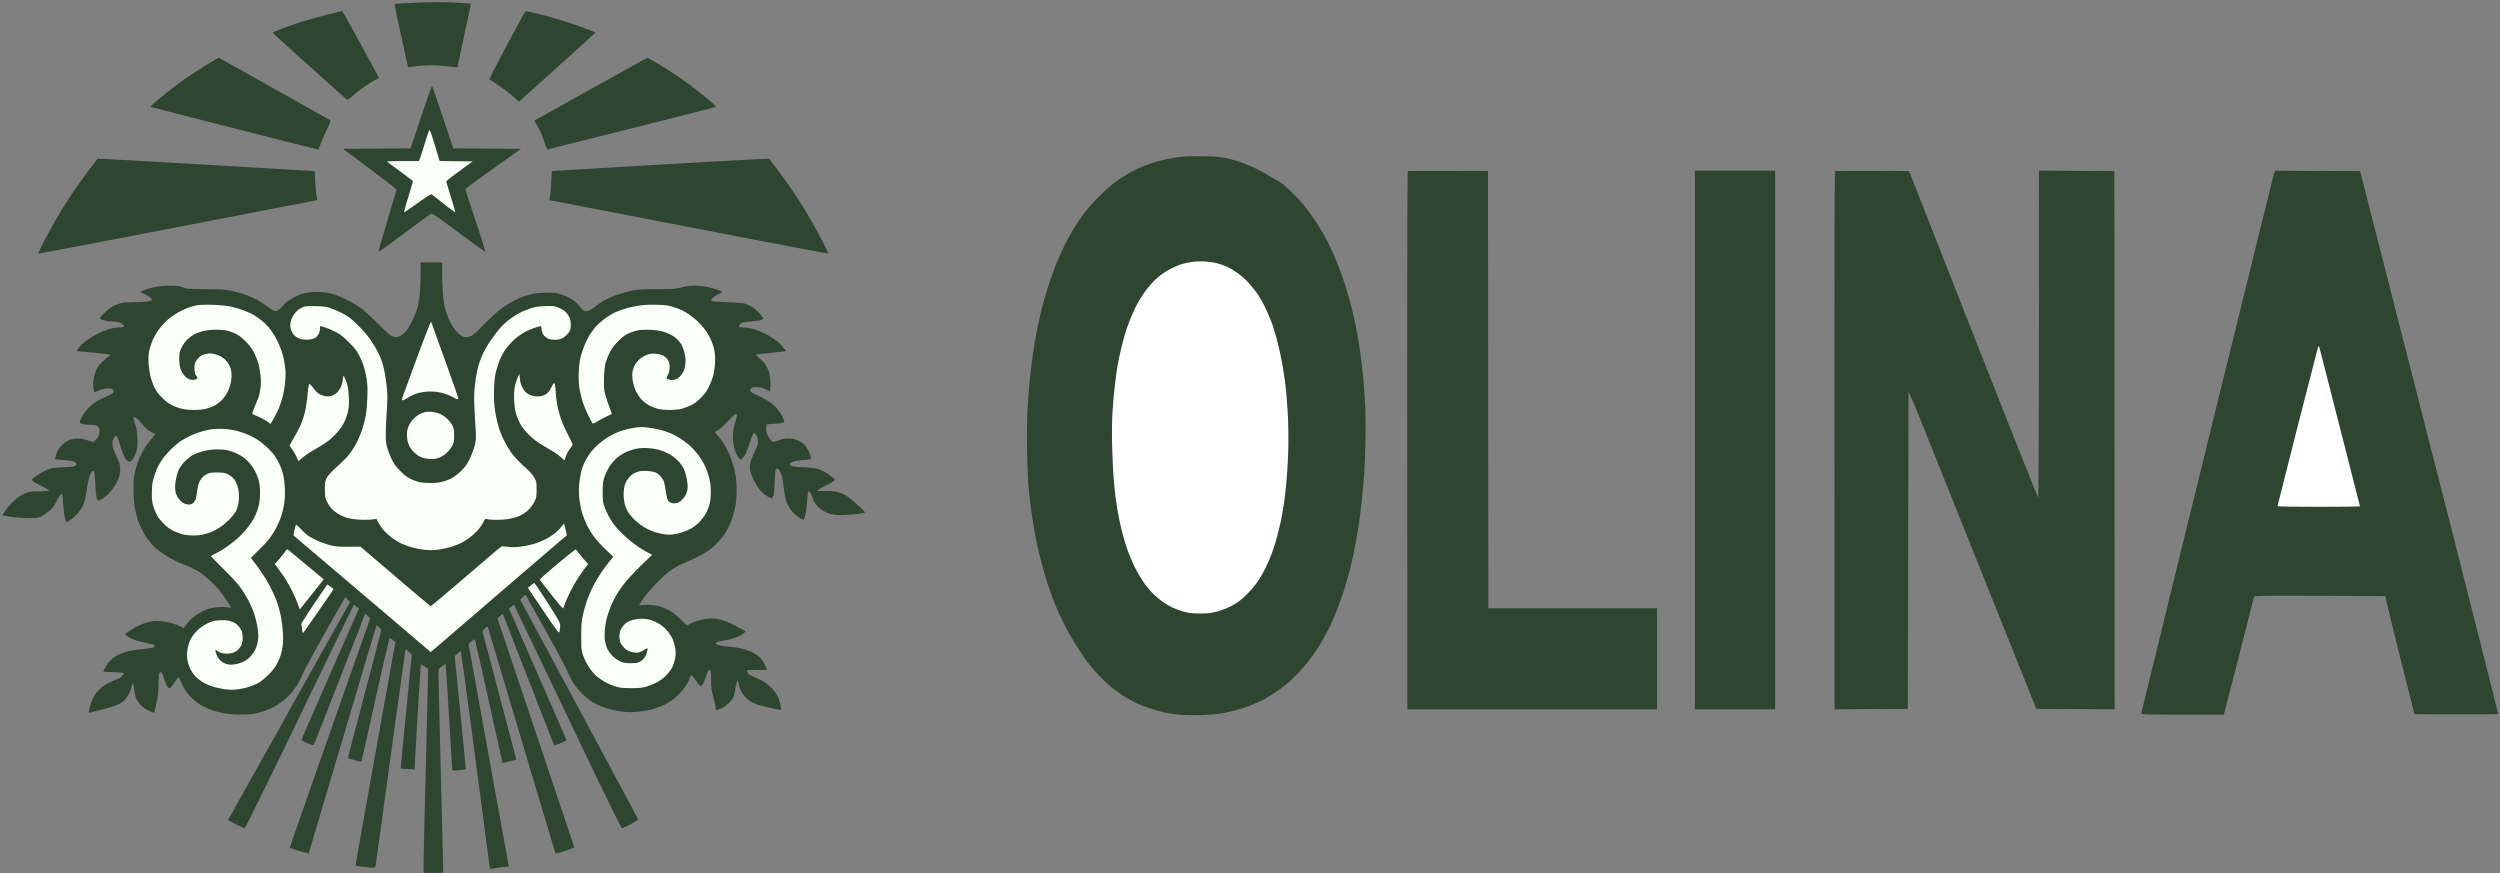
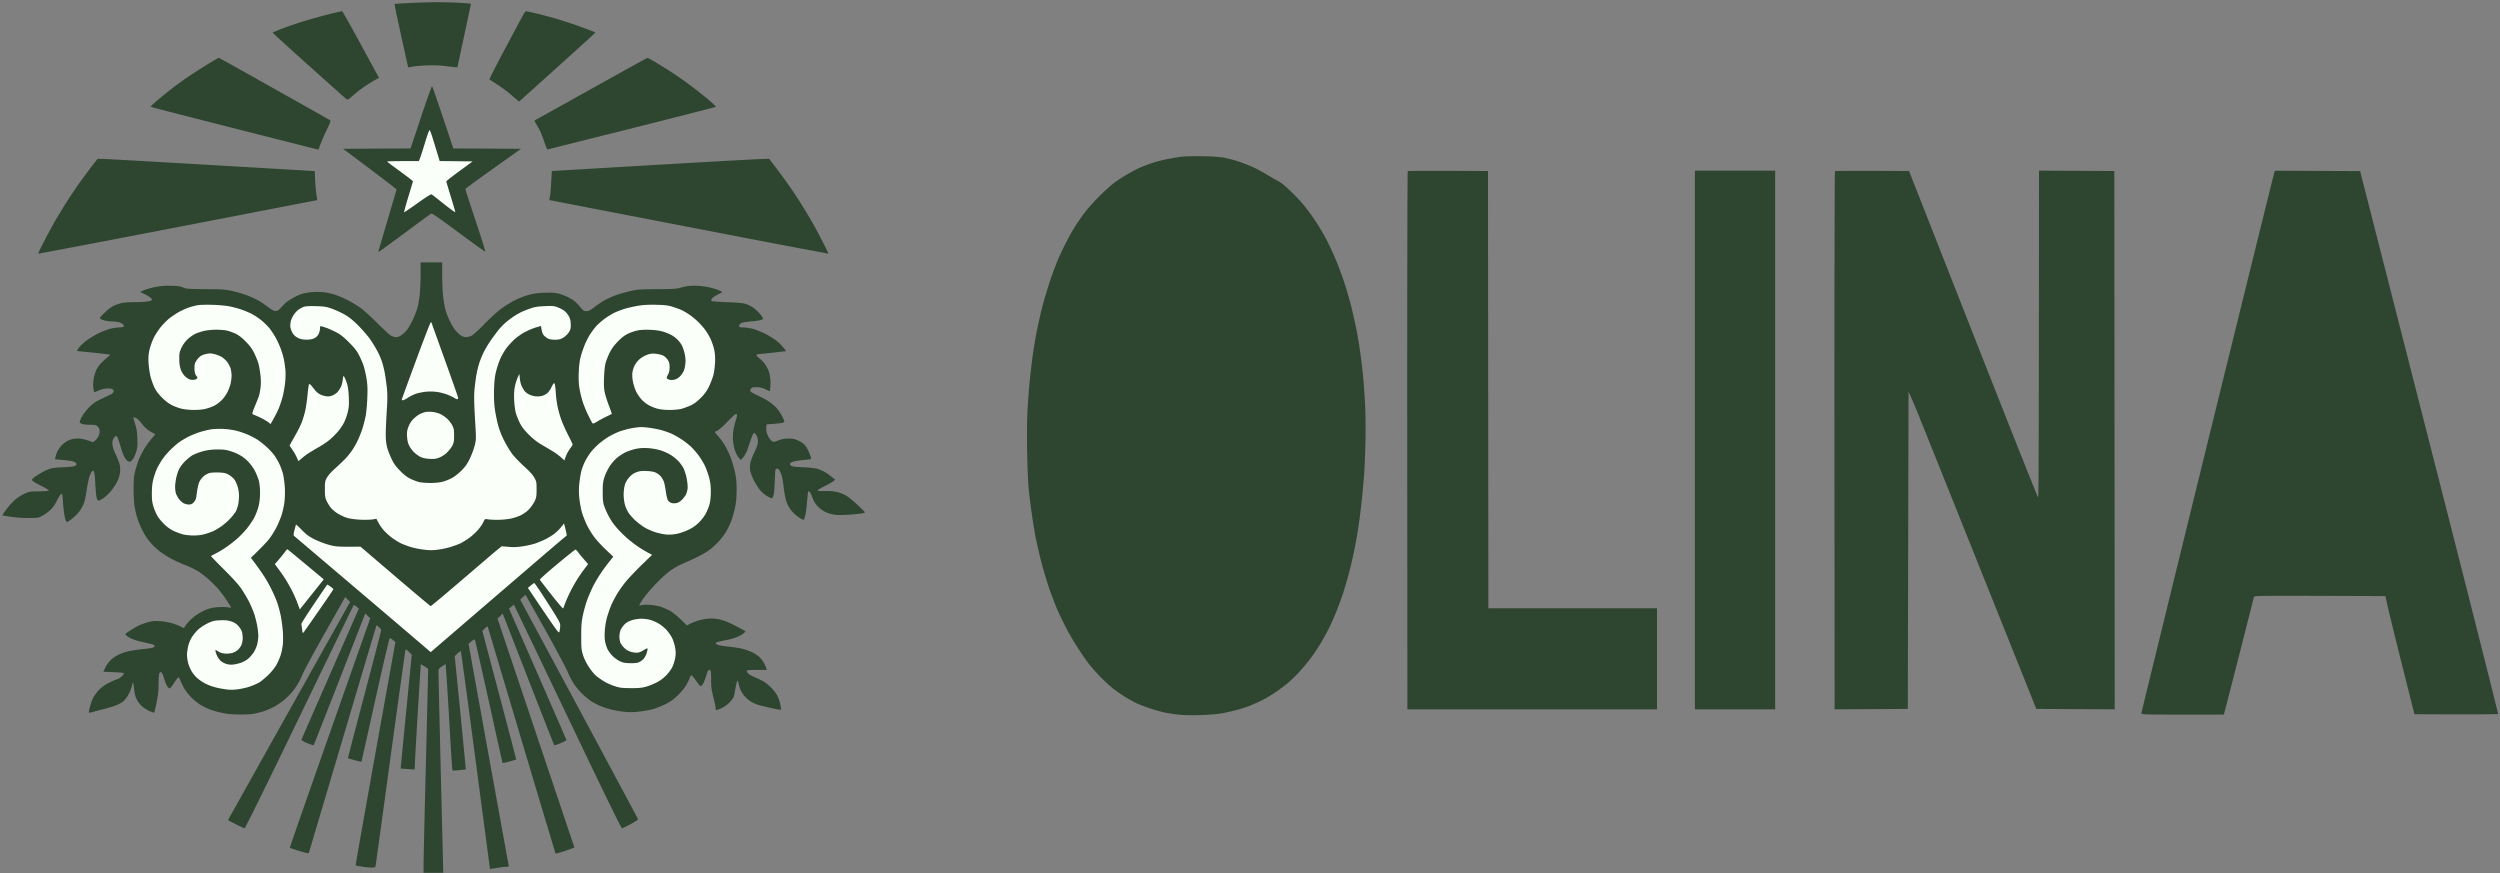
<svg xmlns="http://www.w3.org/2000/svg" width="710" height="248" fill="none">
  <rect width="100%" height="100%" fill="#808080" stroke="none" />
  <path fill="#2E4530" d="M626.93 125.817c10.339-42.012 18.885-76.596 18.991-76.87l.211-.465 24.139.106 19.666 77.018c10.825 42.35 19.603 77.082 19.519 77.166-.064.085-5.445.148-23.76.063l-3.629-14.454c-2.005-7.955-3.862-15.509-4.622-19.096l-18.611-.063c-17.577-.042-18.611-.021-18.716.316-.042.211-1.857 7.301-4.009 15.784-2.153 8.482-4.073 15.91-4.537 17.619h-11.711c-11.015 0-11.711-.021-11.711-.38 0-.19 8.462-34.732 18.78-76.744zM119.242 83.172c.106-1.266.211-3.735.211-5.486v-3.165h6.12v3.27c0 1.815.105 4.368.211 5.698.126 1.35.401 3.186.633 4.114.232.929.759 2.406 1.181 3.271.401.886 1.098 2.068 1.52 2.638.422.57 1.16 1.308 1.624 1.646.57.4 1.098.59 1.625.59.443 0 1.161-.19 1.583-.422.443-.21 2.089-1.709 3.65-3.333 1.562-1.604 3.693-3.567 4.748-4.326 1.034-.78 2.806-1.857 3.903-2.406 1.098-.548 2.807-1.224 3.799-1.498 1.266-.359 2.574-.549 4.431-.612 2.004-.084 2.975-.042 4.051.211.781.19 1.984.633 2.638.97.675.339 1.519.824 1.878 1.098.358.274 1.118 1.034 1.688 1.71.928 1.097 1.118 1.223 1.815 1.223.633 0 1.118-.253 2.321-1.181.844-.655 2.194-1.562 3.017-2.005.802-.443 2.321-1.097 3.376-1.456a42.635 42.635 0 0 1 4.009-1.118c1.815-.401 2.828-.465 7.386-.486 4.768-.02 5.423-.063 6.963-.506 1.203-.338 2.237-.464 3.693-.464 1.245 0 2.764.168 4.009.443 1.097.253 2.405.633 2.891.865.506.232.907.464.907.506 0 .064-.401.296-.907.507-.486.21-1.203.633-1.583.95-.38.295-.675.653-.675.759 0 .126.169.274.359.359.211.063 2.173.21 4.389.295 2.637.084 4.367.253 5.064.485.569.17 1.519.633 2.11 1.034.57.401 1.456 1.203 1.941 1.815.507.59.907 1.182.907 1.287 0 .127-.316.317-.696.443-.38.127-1.625.296-2.785.401-1.161.084-2.321.274-2.596.401-.253.127-.569.401-.675.612-.105.211-.126.443-.042.528.084.084.612.168 1.203.168.569 0 1.667.148 2.426.317.76.169 2.321.78 3.482 1.33 1.161.569 2.743 1.54 3.524 2.173.781.611 1.709 1.54 2.701 2.912l-1.224.126a95.72 95.72 0 0 0-2.68.317c-.823.084-2.173.232-3.017.295-1.013.07-1.52.197-1.52.38 0 .148.359.548.823.886.465.359 1.14 1.013 1.477 1.477.338.464.823 1.33 1.077 1.899.295.675.506 1.688.569 2.743a13.65 13.65 0 0 1-.147 3.271l-1.224-.57c-.929-.443-1.52-.591-2.532-.591-1.119 0-1.393.085-1.625.422-.169.233-.232.57-.148.739.085.169.992.696 2.047 1.161 1.034.485 2.426 1.223 3.06 1.624.633.401 1.603 1.203 2.173 1.773.549.569 1.329 1.688 1.73 2.469.401.78.697 1.519.633 1.624-.063.127-.422.275-.802.359-.379.063-1.477.19-4.262.38l-.063 1.055c-.043.802.084 1.35.485 2.173.274.612.781 1.266 1.076 1.477.528.359.591.359 1.941-.168 1.013-.38 1.815-.507 2.891-.507 1.224 0 1.709.106 2.849.654.928.443 1.561.929 1.941 1.477.317.443.76 1.245.971 1.752.232.527.464 1.202.527 1.477.127.527.127.527-1.814.696-1.076.106-2.321.274-2.786.38-.464.105-.991.338-1.16.506-.275.296-.275.359.063.697.296.295.929.401 3.482.506 1.814.085 3.524.274 4.157.485.569.169 1.519.591 2.11.929.569.337 1.456.97 2.848 2.131l-.612.485c-.337.254-1.477.908-2.532 1.414-1.055.528-1.899 1.055-1.857 1.161.043.126.866.19 2.068.147 1.309-.042 2.49.064 3.461.275.802.19 2.004.675 2.637 1.055.633.401 2.089 1.582 3.208 2.637 1.139 1.055 2.068 1.984 2.068 2.068.021.085-.296.211-.676.296-.379.084-2.046.253-3.713.379-2.047.148-3.44.148-4.368 0-.76-.105-1.857-.443-2.427-.738-.591-.274-1.456-.865-1.92-1.308-.485-.443-1.097-1.224-1.35-1.752-.254-.506-.57-1.266-.697-1.688-.126-.401-.38-.844-.569-.992-.254-.211-.338-.211-.423 0-.042.148-.189 1.499-.316 2.997-.106 1.519-.359 3.249-.528 3.861-.168.612-.358 1.098-.422 1.098-.063 0-.379-.127-.696-.296-.316-.148-.949-.591-1.414-.971-.464-.358-1.181-1.097-1.603-1.645-.401-.549-.95-1.604-1.203-2.364-.253-.738-.612-2.637-.781-4.22-.253-2.068-.485-3.144-.865-3.946-.359-.802-.633-1.118-.928-1.118-.275 0-.465.19-.528.485-.042.253-.127 1.709-.19 3.208-.042 1.519-.19 3.207-.316 3.756-.127.548-.359.991-.507.991-.147 0-.759-.274-1.371-.633-.633-.358-1.52-1.139-2.089-1.836-.528-.675-1.33-1.983-1.773-2.911-.464-.929-.886-2.153-.949-2.744-.064-.569-.021-1.498.105-2.046.127-.549.654-1.899 1.182-3.018.717-1.498.949-2.236.949-2.996 0-.633-.168-1.266-.422-1.688-.232-.38-.527-.697-.633-.697-.126 0-.337.317-.506.697-.169.38-.654 1.772-1.097 3.102-.591 1.814-.971 2.616-2.216 3.903l-.633-.738c-.338-.401-.802-1.308-1.013-2.005-.232-.696-.464-1.878-.548-2.637-.085-.781-.043-2.026.084-2.955.127-.865.464-2.215.717-2.996.359-1.139.401-1.477.19-1.688-.211-.211-.675.169-2.426 1.984-1.182 1.244-2.49 2.405-2.891 2.616-.401.19-.781.38-.844.422-.063.042.359.57.928 1.203.549.612 1.435 1.814 1.942 2.68.506.886 1.223 2.342 1.582 3.27.359.929.907 2.743 1.203 4.009.422 1.921.527 2.87.527 5.276 0 2.257-.126 3.502-.464 5.169-.274 1.224-.759 2.933-1.097 3.799a22.678 22.678 0 0 1-1.435 2.954c-.443.759-1.371 1.983-2.047 2.722-.696.759-1.857 1.835-2.616 2.405-.76.57-2.427 1.541-3.693 2.152-1.287.612-2.996 1.393-3.798 1.71-.823.337-2.279 1.139-3.271 1.793-1.16.781-2.701 2.131-4.325 3.819-1.393 1.435-3.018 3.334-3.63 4.2-.591.865-1.139 1.709-1.202 1.878-.106.274.021.295.78.147.486-.105 1.541-.126 2.364-.042a18 18 0 0 1 2.637.443c.633.19 1.815.697 2.638 1.097.992.528 2.047 1.33 5.064 4.305l.739-.422c.4-.211 1.308-.591 2.004-.823.696-.253 1.92-.527 2.743-.633.887-.127 2.005-.148 2.786-.021.738.084 1.92.401 2.637.675.739.274 2.279.992 3.44 1.625 1.16.612 2.152 1.139 2.215 1.182.064.042-.084.274-.316.506-.232.253-.992.717-1.688 1.034-.697.338-2.068.76-3.06.949-.992.19-2.152.444-2.595.549-.465.106-.76.317-.718.464.042.148.443.38.908.507.443.126 1.856.337 3.144.464 1.266.127 2.89.38 3.587.57.696.168 1.835.59 2.532.907.696.317 1.646.928 2.11 1.329.464.422 1.097 1.224 1.393 1.794a9.34 9.34 0 0 1 .822 1.962h-2.848c-2.152 0-2.849.085-2.849.275 0 .147.169.464.38.717.19.253 1.013.718 1.836 1.055.802.338 1.941.886 2.532 1.224.57.338 1.583 1.139 2.216 1.794.654.633 1.434 1.688 1.751 2.321.316.654.696 1.751.823 2.468.148.718.232 1.372.169 1.435-.064.085-1.393-.147-2.954-.506-1.562-.338-3.271-.781-3.799-.95a12.638 12.638 0 0 1-1.793-.844c-.464-.274-1.224-.907-1.688-1.413-.443-.507-1.013-1.351-1.224-1.878-.232-.507-.485-1.33-.549-1.794-.084-.464-.232-.844-.337-.844-.127 0-.359.907-.549 2.005-.19 1.118-.422 2.257-.506 2.532-.106.295-.612.991-1.14 1.561-.57.612-1.498 1.287-2.237 1.646-.696.338-1.392.591-1.54.591-.148 0-.253-.253-.253-.633 0-.338-.296-1.709-.633-3.06-.528-2.026-.633-2.806-.633-4.959 0-2.089-.063-2.553-.338-2.679-.211-.106-.401-.043-.527.147-.106.19-.38.95-.612 1.688-.232.76-.612 1.688-.844 2.068-.232.38-.549.654-.697.612-.147-.021-.717-.717-1.266-1.519-.548-.802-1.118-1.498-1.266-1.519-.147-.042-.422.38-.612.949-.19.549-.738 1.562-1.181 2.258-.465.696-1.541 1.92-2.385 2.722-1.118 1.034-2.11 1.709-3.46 2.363-1.055.507-2.659 1.119-3.587 1.372-.929.232-2.68.527-3.904.654-1.688.19-2.743.169-4.431-.021-1.224-.148-2.975-.485-3.904-.76-.928-.274-2.215-.717-2.849-1.013-.633-.295-1.667-.844-2.257-1.223-.612-.401-1.731-1.33-2.511-2.089-.76-.739-1.836-2.026-2.364-2.849-.548-.802-1.329-2.321-1.751-3.376-.422-1.034-3.271-6.351-6.309-11.817-3.06-5.444-5.592-9.959-5.634-10.023-.042-.042-.401.233-1.519 1.372l16.69 31.018 2.323 4.329c8.078 15.059 14.393 26.829 14.432 26.964.042.148-.802.738-2.089 1.414-1.182.633-2.3 1.16-2.469 1.16-.211.021-4.938-9.664-14.75-30.216-7.955-16.628-14.792-30.913-15.952-33.297l-1.372 1.16 8.145 18.569c4.474 10.213 8.145 18.653 8.166 18.737.021.106-.717.486-1.645.887-.929.401-1.752.654-1.836.569-.064-.084-3.398-8.524-14.623-37.369l-1.477 1.435 21.839 65.011-.696.275c-.364.141-1.463.515-2.482.861l-.135.046c-1.076.338-1.983.57-2.046.507-.043-.043-4.368-14.476-9.622-32.074a27385.737 27385.737 0 0 0-9.622-32.284c-.085-.232-.275-.127-1.541 1.16l4.832 18.253c2.659 10.044 4.811 18.273 4.79 18.273-.021.021-.907.274-1.941.549-1.055.295-1.92.485-1.941.422-.043-.085-1.773-7.871-3.862-17.345-2.089-9.453-3.882-17.345-3.967-17.556-.126-.317-.253-.275-1.836 1.055l5.655 31.314c3.123 17.218 5.698 31.461 5.761 31.672.063.317-.063.359-.823.359-.485 0-1.688.147-2.68.337-.992.169-1.814.296-1.814.254-.022-.022-1.857-13.927-4.094-30.871s-4.115-30.871-4.199-30.955c-.063-.084-.485.19-1.73 1.414l1.603 16.036c.865 8.821 1.562 16.058 1.541 16.1-.043.021-.865.127-1.857.232-.992.106-1.857.127-1.92.064-.085-.085-.486-6.352-.908-13.969-.443-7.596-.865-14.37-1.076-16.248l-1.013.697c-.907.612-.991.759-.991 1.519 0 .464.274 12.344.611 26.376.359 14.053.655 26.714.76 30.702h-5.592v-2.469c0-1.372.275-13.737.633-27.494l.061-2.458c.312-12.679.574-23.34.594-25.501l-1.013-.675-.132-.083c-.508-.32-.904-.57-.923-.55-.021.042-.422 6.456-.908 14.285-.464 7.849-.844 14.559-.844 15.615l-1.962-.127c-1.076-.063-1.963-.148-2.005-.148-.021-.021.676-7.301 3.144-32.326l-.844-.844c-.633-.612-.886-.76-.949-.528-.064.19-1.963 13.906-4.242 30.491-2.257 16.606-4.178 30.448-4.22 30.765-.105.549-.169.57-1.224.57-.611 0-1.835-.127-2.722-.275-.886-.126-1.667-.295-1.73-.358-.063-.043 2.448-14.349 11.289-63.408l-.696-.57c-.38-.317-.802-.57-.908-.57-.126-.021-1.962 7.85-4.093 17.451-2.131 9.6-3.904 17.534-3.946 17.619-.042.084-.928-.085-1.941-.38a67.176 67.176 0 0 1-1.9-.57c-.042-.042 2.09-8.166 4.706-18.104 2.617-9.918 4.748-18.126 4.748-18.253 0-.105-.274-.485-.633-.844-.338-.337-.675-.569-.718-.527-.042.063-4.367 14.602-9.6 32.284l-1.802 6.071c-4.407 14.848-7.783 26.226-7.82 26.319-.043.127-1.161-.127-2.68-.591-1.435-.464-2.638-.865-2.701-.907-.064-.042 5.043-14.729 22.831-65.181l-1.414-1.371-7.259 18.632c-4.009 10.234-7.322 18.674-7.385 18.758-.084.085-.886-.168-1.814-.548-1.035-.443-1.668-.823-1.646-.992.042-.169 3.713-8.588 16.289-37.222l-.675-.57c-.38-.316-.738-.506-.802-.422-.063.085-7.005 14.37-15.403 31.757s-15.404 31.609-15.552 31.609c-.147 0-1.245-.506-2.468-1.118-1.224-.612-2.216-1.161-2.237-1.224 0-.042 7.807-14.011 34.648-61.931l-1.393-1.393-5.634 9.981c-3.102 5.486-5.93 10.698-6.288 11.563a28.32 28.32 0 0 1-1.308 2.743c-.36.655-1.098 1.731-1.625 2.406-.528.696-1.646 1.815-2.448 2.49-.823.696-2.194 1.604-3.06 2.068a25.49 25.49 0 0 1-2.954 1.245c-.76.232-1.94.527-2.637.654-.697.126-2.49.232-3.967.211-1.773 0-3.376-.127-4.748-.401-1.118-.211-2.806-.675-3.735-1.034-.928-.359-2.258-1.013-2.954-1.477-.696-.443-1.899-1.456-2.659-2.258-.822-.907-1.624-2.004-2.025-2.848a40.964 40.964 0 0 1-.886-1.942c-.127-.316-.338-.591-.444-.591-.126 0-.633.676-1.16 1.477-.528.823-1.076 1.541-1.224 1.625-.148.085-.443-.105-.717-.464-.254-.338-.697-1.372-.95-2.279-.274-.928-.612-1.73-.76-1.793-.147-.085-.38-.022-.527.126-.169.19-.274 1.266-.295 3.271-.022 2.469-.127 3.46-1.224 8.103l-.844-.296c-.465-.148-1.267-.57-1.794-.907a7.903 7.903 0 0 1-1.583-1.414c-.337-.443-.78-1.182-.97-1.646-.211-.464-.443-1.625-.549-2.574-.084-.971-.21-1.752-.274-1.752-.063 0-.232.507-.38 1.119s-.59 1.667-.97 2.363-1.077 1.562-1.52 1.92c-.464.359-1.392.865-2.089 1.119-.696.274-2.216.717-3.376 1.013-1.16.274-2.574.654-3.123.822-.549.169-1.034.233-1.097.148-.042-.084.105-.865.337-1.751.233-.865.676-2.047.992-2.617.317-.569 1.034-1.54 1.625-2.131.675-.696 1.667-1.393 2.743-1.941.928-.464 1.941-.908 2.258-.971.316-.084.95-.464 1.371-.865.444-.401.718-.802.612-.886-.084-.106-1.434-.232-2.996-.296-1.561-.042-2.828-.126-2.828-.147 0-.021.275-.591.612-1.266.317-.676 1.056-1.646 1.625-2.153.57-.527 1.604-1.202 2.3-1.498.697-.316 1.92-.717 2.743-.907.802-.169 2.575-.443 3.904-.57 1.33-.127 2.638-.316 2.89-.422.275-.105.486-.338.486-.527 0-.211-.464-.401-1.54-.633a152.99 152.99 0 0 1-2.891-.676 12.86 12.86 0 0 1-2.321-.802c-.528-.253-1.118-.654-1.33-.865-.358-.38-.316-.422 1.161-1.371.844-.549 2.068-1.245 2.7-1.52a17.044 17.044 0 0 1 2.533-.886c1.013-.274 1.857-.337 3.27-.232 1.14.063 2.575.338 3.588.654.928.296 2.026.739 2.426.971.57.359.76.401.823.169.064-.148.549-.802 1.076-1.456.528-.633 1.625-1.604 2.427-2.131.823-.549 2.11-1.245 2.89-1.541a11.398 11.398 0 0 1 3.166-.654c.97-.063 2.195-.042 2.743.042.549.106 1.013.127 1.013.064 0-.043-.549-.95-1.245-2.005-.675-1.034-1.751-2.49-2.363-3.207-.633-.718-1.857-1.942-2.722-2.722-.865-.781-2.195-1.815-2.954-2.3-.76-.486-2.511-1.351-3.904-1.878-1.393-.549-3.292-1.435-4.22-1.963-.929-.527-2.216-1.371-2.849-1.857-.633-.485-1.604-1.35-2.131-1.92-.528-.569-1.245-1.456-1.604-1.983-.358-.507-.95-1.562-1.329-2.321a24.553 24.553 0 0 1-1.203-2.849c-.274-.802-.654-2.321-.844-3.376-.21-1.203-.337-3.123-.337-5.275 0-2.954.063-3.609.527-5.381.295-1.097.802-2.617 1.118-3.376.338-.739.992-2.005 1.456-2.786.486-.78 1.35-1.983 1.963-2.679.612-.718 1.097-1.309 1.055-1.351-.021-.042-.443-.295-.95-.527a9.596 9.596 0 0 1-1.646-1.14c-.422-.38-1.076-1.118-1.456-1.646-.38-.506-.991-1.076-1.35-1.266-.359-.169-.717-.253-.76-.211-.063.064.148.865.444 1.794.443 1.308.59 2.237.675 4.115.063 1.92.02 2.7-.275 3.692-.19.697-.59 1.625-.865 2.068-.274.443-.654.844-.823.907-.169.043-.506 0-.738-.126-.232-.106-.654-.612-.929-1.097-.295-.486-.801-1.857-1.14-3.018-.337-1.16-.738-2.321-.864-2.574-.127-.253-.338-.485-.443-.485-.127 0-.401.316-.654.696-.317.506-.401.949-.36 1.73.064.696.38 1.709.971 2.912.486 1.013.992 2.3 1.098 2.849.147.569.169 1.54.084 2.257-.084.781-.422 1.815-.844 2.638-.38.76-1.182 1.941-1.772 2.638-.591.696-1.52 1.582-2.068 1.962-.549.38-1.16.696-1.372.696-.239-.014-.429-.281-.57-.801-.126-.444-.295-2.216-.38-3.946-.084-1.752-.253-3.292-.4-3.482-.211-.295-.275-.295-.591-.021-.19.19-.528.949-.76 1.688-.21.76-.548 2.469-.738 3.798-.19 1.351-.528 2.912-.739 3.482-.21.591-.76 1.582-1.203 2.215-.464.655-1.413 1.625-2.13 2.174-.697.548-1.393.992-1.499.992-.127 0-.359-.486-.528-1.098-.19-.612-.421-2.384-.548-3.967-.106-1.561-.253-2.89-.296-2.954-.063-.042-.253.042-.443.211-.19.19-.696 1.034-1.118 1.899-.506 1.034-1.118 1.878-1.836 2.532-.59.528-1.582 1.245-2.215 1.583-1.119.633-1.203.633-4.2.633-1.983 0-3.776-.127-7.174-.739l.338-.569c.19-.317.886-1.245 1.54-2.047s1.752-1.878 2.448-2.384c.696-.507 1.794-1.119 2.427-1.372.95-.38 1.603-.464 3.777-.464 1.54 0 2.658-.106 2.7-.232.043-.106-.886-.676-2.067-1.266-1.16-.57-2.28-1.203-2.47-1.414-.316-.317-.337-.401-.041-.696.168-.19.97-.76 1.793-1.267.802-.506 2.005-1.139 2.638-1.371.907-.359 1.836-.485 4.262-.591 2.511-.105 3.165-.211 3.482-.506.338-.317.338-.38.063-.697-.169-.19-.654-.422-1.055-.527-.4-.106-1.667-.253-4.874-.528l.148-.633c.063-.337.295-1.013.485-1.477.19-.464.738-1.266 1.203-1.793.506-.549 1.35-1.161 2.004-1.456.844-.38 1.52-.507 2.617-.528 1.076 0 1.857.127 4.325 1.034l.549-.422c.295-.232.739-.738.95-1.16.21-.401.4-1.077.4-1.52 0-.569-.147-.949-.527-1.329-.485-.464-.696-.528-2.174-.507-.886 0-1.94-.126-2.342-.274-.59-.232-.675-.337-.548-.802.063-.274.422-1.013.802-1.646.358-.611 1.245-1.688 1.94-2.384.95-.949 1.752-1.498 3.271-2.216a659.715 659.715 0 0 1 2.744-1.308c.485-.232.76-.506.78-.823.042-.323-.098-.562-.422-.717-.253-.127-.991-.19-1.625-.148-.633.042-1.666.317-2.278.612-.612.274-1.14.464-1.182.401-.063-.042-.148-.612-.232-1.266-.085-.654-.042-1.751.105-2.532.127-.739.443-1.836.718-2.427.253-.569.928-1.519 1.498-2.11.59-.57 1.393-1.287 1.794-1.604.4-.295.696-.611.633-.675-.064-.042-2.195-.316-4.748-.569-2.553-.254-4.663-.465-4.684-.486-.043-.02.21-.4.527-.844.316-.464 1.224-1.35 2.047-1.983.802-.633 2.426-1.625 3.587-2.174 1.16-.57 2.722-1.181 3.482-1.35.76-.169 1.793-.317 2.32-.338.528 0 1.098-.084 1.267-.19.274-.168.253-.253-.106-.633-.232-.253-.76-.548-1.16-.654-.401-.105-1.203-.19-1.752-.21-.548 0-1.456-.085-2.004-.212-.549-.105-1.182-.337-1.414-.485-.401-.274-.359-.359 1.055-1.752.844-.844 1.962-1.688 2.638-2.004.633-.296 1.645-.654 2.257-.78.612-.149 2.322-.254 3.799-.254 1.477 0 3.123-.106 3.65-.211.528-.106 1.034-.253 1.118-.359.106-.084-.042-.38-.316-.654-.274-.253-1.055-.739-3.018-1.688l.95-.422c.528-.253 1.857-.633 2.954-.886a20.313 20.313 0 0 1 4.115-.443c1.16 0 2.49.063 2.954.147.464.085 1.182.296 1.582.486.591.253 1.773.316 6.014.337 4.58.021 5.55.085 7.428.486 1.203.274 3.102.801 4.22 1.223 1.14.401 2.722 1.14 3.545 1.625.802.486 2.068 1.33 2.785 1.9.886.674 1.54.991 1.942.991.464 0 .822-.211 1.434-.886a50.6 50.6 0 0 1 1.33-1.393c.295-.274 1.181-.886 2.004-1.35.802-.486 2.047-1.055 2.743-1.266.697-.211 2.11-.444 3.166-.507 1.034-.063 2.574-.02 3.418.106.844.126 2.131.443 2.849.675.738.253 2.173.865 3.228 1.371 1.034.507 2.743 1.52 3.777 2.237 1.097.78 3.144 2.638 4.959 4.474 1.688 1.709 3.439 3.291 3.861 3.523.443.233 1.097.422 1.477.422.443 0 1.034-.232 1.583-.633.506-.358 1.203-1.055 1.561-1.54.359-.485 1.076-1.751 1.583-2.806.506-1.034 1.118-2.66 1.35-3.588.232-.928.528-2.722.633-4.009zm-7.174-82.039c.063-.042 1.962-.17 4.22-.275 2.258-.126 5.634-.21 7.491-.232 1.857-.02 4.853.064 6.646.17 1.794.105 3.292.231 3.313.252.021.043-.844 4.094-1.899 9.031-1.055 4.938-1.92 8.99-1.92 9.032-.021.042-1.35-.085-2.975-.296a33.64 33.64 0 0 0-5.803-.232c-1.561.064-3.376.211-4.009.359-.633.127-1.182.21-1.203.169-.042-.043-.928-4.073-2.004-8.968-1.077-4.896-1.921-8.947-1.857-9.01zM86.114 6.07c1.561-.485 4.663-1.35 6.857-1.92 2.195-.548 4.094-.992 4.2-.97.084.02 2.067 3.502 4.388 7.744 2.3 4.24 4.622 8.482 6.078 11.183l-1.203.654a51.854 51.854 0 0 0-3.018 1.9c-.991.674-2.426 1.793-3.207 2.51-1.245 1.098-1.477 1.224-1.794.992-.21-.127-5-4.41-10.656-9.495-5.676-5.065-10.297-9.285-10.297-9.39 0-.085 1.308-.633 2.891-1.245 1.604-.591 4.2-1.477 5.76-1.963zm57.415 7.597c2.574-4.811 4.896-9.158 5.191-9.665.401-.717.591-.865.971-.78.253.063 1.519.337 2.785.633 1.266.295 3.65.928 5.275 1.392a158.21 158.21 0 0 1 5.803 1.878c1.561.549 3.439 1.245 4.157 1.52.738.253 1.329.548 1.329.633 0 .105-4.874 4.536-21.628 19.581l-.549-.464c-.316-.274-1.224-1.034-2.005-1.73-.801-.675-2.405-1.857-3.566-2.617-1.16-.76-2.194-1.435-2.278-1.498-.085-.063 1.941-4.072 4.515-8.883zm-89.594 7.807c1.287-.865 3.608-2.342 5.17-3.313 1.56-.95 2.911-1.73 2.996-1.751.105 0 7.174 3.946 15.72 8.757 8.567 4.81 15.72 8.84 15.889 8.946.274.17.127.591-.886 2.701-.675 1.372-1.477 3.208-2.385 5.698l-23.78-6.035c-13.062-3.313-23.823-6.077-23.887-6.14-.063-.064.887-.971 2.132-2.026 1.266-1.055 3.27-2.68 4.494-3.609 1.224-.928 3.25-2.384 4.537-3.228zm97.929 12.703c.105-.042 7.301-4.03 16.016-8.905 8.714-4.853 15.889-8.841 15.994-8.841.084-.021 1.224.612 2.532 1.392 1.287.76 3.461 2.11 4.79 2.997 1.329.865 3.714 2.553 5.275 3.735 1.562 1.181 3.777 2.933 4.917 3.903 1.139.971 2.004 1.836 1.899 1.9-.085.063-10.846 2.806-23.907 6.098-11.793 2.952-21.711 5.441-23.589 5.912l-.319.08c-.084 0-.485-.928-.865-2.089-.38-1.16-.949-2.637-1.287-3.27a27.806 27.806 0 0 0-1.118-2.005c-.296-.464-.444-.865-.338-.907zm-35.26 7.976 2.955-8.862c1.624-4.875 3.038-8.842 3.144-8.82.105.041 1.498 4.03 6.034 17.682l19.223.105-7.849 5.592c-4.326 3.08-7.892 5.697-7.934 5.803-.042.105 1.266 4.178 2.891 9.01 1.624 4.853 2.848 8.82 2.743 8.82-.106 0-3.566-2.49-7.639-5.507-6.351-4.706-7.512-5.486-7.807-5.276-.211.127-3.587 2.617-7.491 5.508-3.925 2.912-7.195 5.296-7.28 5.275-.105 0-.126-.127-.084-.274.042-.127 1.182-4.052 2.553-8.694 1.372-4.642 2.511-8.546 2.574-8.651.043-.106-3.355-2.785-15.213-11.606l19.18-.105zm214.744 3.059c1.435-.274 3.355-.611 4.284-.717.928-.105 3.587-.169 5.908-.127 2.68.043 4.916.19 6.119.422 1.034.19 2.891.676 4.115 1.077 1.224.422 3.059 1.14 4.115 1.624 1.033.465 2.743 1.393 3.798 2.026a62.138 62.138 0 0 0 2.848 1.646c.528.274 1.287.76 1.688 1.055.401.316 1.583 1.371 2.617 2.363s2.595 2.659 3.46 3.714c.887 1.055 2.448 3.186 3.461 4.748 1.034 1.561 2.574 4.22 3.418 5.908a90.262 90.262 0 0 1 2.807 6.33c.717 1.794 1.709 4.642 2.236 6.33a131.83 131.83 0 0 1 1.71 6.12c.401 1.688.991 4.283 1.287 5.803a136.21 136.21 0 0 1 1.055 6.33c.274 1.962.654 5.001.823 6.752.169 1.73.422 5.254.569 7.807.148 2.87.19 6.964.127 10.762-.084 3.376-.232 7.533-.359 9.284a303.925 303.925 0 0 1-.654 7.28c-.232 2.258-.654 5.676-.949 7.596a135.492 135.492 0 0 1-1.161 6.647c-.337 1.73-1.013 4.642-1.477 6.436-.464 1.794-1.308 4.684-1.899 6.436a89.432 89.432 0 0 1-2.131 5.697c-.57 1.393-1.435 3.292-1.92 4.22-.465.929-1.435 2.68-2.153 3.904a63.877 63.877 0 0 1-2.912 4.325 55.895 55.895 0 0 1-3.439 4.094c-1.034 1.097-2.553 2.532-3.355 3.186a65.742 65.742 0 0 1-3.482 2.532c-1.097.718-2.616 1.625-3.376 2.005a52.115 52.115 0 0 1-3.165 1.435c-.992.422-2.891 1.034-4.22 1.393-1.33.358-3.334.801-4.431.97-1.098.19-3.714.401-5.803.464-2.363.064-4.684.021-6.119-.126-1.288-.148-3.039-.401-3.904-.57-.865-.19-2.722-.696-4.115-1.161-1.392-.443-3.207-1.139-4.009-1.519a44.897 44.897 0 0 1-3.165-1.751c-.928-.57-2.448-1.625-3.376-2.321-.929-.718-2.743-2.385-4.009-3.714-1.287-1.329-2.997-3.355-3.798-4.494a113.468 113.468 0 0 1-3.018-4.537c-.844-1.33-2.194-3.714-2.975-5.275-.802-1.562-1.963-4.031-2.553-5.487-.612-1.456-1.625-4.199-2.258-6.119a122.983 122.983 0 0 1-2.068-7.174c-.506-2.026-1.161-4.917-1.456-6.436-.295-1.519-.76-4.41-1.055-6.436a190.676 190.676 0 0 1-.886-7.174c-.19-2.068-.38-6.499-.443-10.867-.085-4.558-.021-9.073.126-11.817.148-2.426.443-6.288.675-8.545.233-2.258.655-5.74.95-7.702.295-1.984.802-4.917 1.139-6.541.338-1.625.95-4.326 1.372-6.014.422-1.688 1.372-4.853 2.089-7.069.739-2.216 1.794-5.064 2.342-6.33.549-1.266 1.477-3.27 2.047-4.431a89.21 89.21 0 0 1 2.363-4.305c.697-1.182 2.047-3.186 2.954-4.431.929-1.224 2.87-3.44 4.326-4.896 1.477-1.456 3.418-3.228 4.347-3.924.928-.697 2.68-1.836 3.904-2.532 1.223-.718 2.827-1.54 3.587-1.857a54.182 54.182 0 0 1 3.101-1.182c.971-.338 2.912-.844 4.326-1.14zm-308.79 6.753a183.74 183.74 0 0 1 3.481-4.706l1.667-2.152 1.414.021c.76 0 14.644.78 60.264 3.46l.127 2.744c.084 1.498.253 3.355.38 4.114.126.76.21 1.372.19 1.393-.043 0-17.873 3.46-39.628 7.66-21.755 4.199-39.585 7.596-39.627 7.533-.021-.064.76-1.667 1.73-3.566a183 183 0 0 1 3.228-5.95c.823-1.393 2.258-3.778 3.229-5.276.95-1.52 2.553-3.883 3.545-5.275zm134.159-3.397 29.014-1.71c15.952-.928 29.837-1.73 32.706-1.772l1.942 2.553a196.544 196.544 0 0 1 3.819 5.233c1.034 1.456 2.637 3.904 3.566 5.402.949 1.52 2.279 3.756 2.975 4.959a173.792 173.792 0 0 1 2.912 5.444c.907 1.772 1.625 3.27 1.604 3.334-.021.063-17.852-3.313-39.607-7.533-21.776-4.2-39.585-7.639-39.627-7.66-.021 0 .063-.527.19-1.182.126-.633.274-2.469.506-7.069zM399.652 125.1c-.021-41.99.042-76.406.147-76.49.085-.085 5.255-.127 22.789-.042l.106 124.178h47.899v28.698h-70.899l-.042-76.344zm81.702 76.344V48.462h22.789v152.982h-22.789zm39.628-76.344c-.021-41.99.042-76.406.148-76.49.084-.085 4.874-.127 21.037-.042l18.21 46.316c10.023 25.49 18.316 46.359 18.442 46.38.148.042.233-13.442.254-92.802l21.396.105.106 152.877-22.262-.106-15.973-39.881c-8.778-21.924-16.691-41.674-17.598-43.89-.887-2.194-1.878-4.515-2.722-6.33l-.211 90.101-20.785.106-.042-76.344z" />
-   <path fill="#fff" fill-rule="evenodd" d="M342.111 74.256c.97.042 2.553.274 3.481.506.929.232 2.342.739 3.165 1.14.802.38 2.237 1.266 3.165 1.983.929.696 2.153 1.836 2.744 2.511.59.675 1.582 1.878 2.194 2.701.612.802 1.667 2.617 2.342 4.01a70.323 70.323 0 0 1 2.005 4.641c.422 1.16 1.181 3.714 1.688 5.698.485 1.962 1.139 5.064 1.435 6.857.295 1.794.696 4.6.865 6.225.169 1.625.422 5.085.57 7.702.126 2.701.168 6.794.105 9.495-.084 2.617-.274 6.352-.464 8.335a182.566 182.566 0 0 1-.633 6.014c-.19 1.329-.57 3.608-.844 5.064a99.902 99.902 0 0 1-1.182 5.064c-.337 1.33-1.013 3.461-1.477 4.748a55.68 55.68 0 0 1-1.899 4.431c-.591 1.161-1.498 2.765-2.047 3.587-.527.802-1.73 2.258-2.658 3.25-.929.971-2.258 2.173-2.955 2.659-.696.506-1.983 1.245-2.848 1.646-.886.401-2.448.949-3.482 1.223-1.54.401-2.448.486-4.642.486-2.152-.021-3.123-.127-4.431-.486-.929-.253-2.364-.759-3.165-1.139-.823-.38-2.11-1.118-2.849-1.646-.76-.506-2.068-1.604-2.912-2.448-.844-.844-2.089-2.363-2.764-3.397a47.29 47.29 0 0 1-2.3-3.946 56.11 56.11 0 0 1-1.941-4.536c-.486-1.33-1.266-3.862-1.71-5.592-.443-1.751-.991-4.347-1.223-5.803a121.47 121.47 0 0 1-.76-5.17c-.169-1.392-.401-4.051-.528-5.908a308.078 308.078 0 0 1-.316-8.018c-.085-2.553-.021-6.457.084-8.652.127-2.215.422-5.676.654-7.701.233-2.026.612-4.79.844-6.12.233-1.329.76-3.756 1.161-5.38.38-1.625 1.055-3.946 1.477-5.17a65.323 65.323 0 0 1 1.667-4.22c.485-1.098 1.35-2.807 1.92-3.777.57-.971 1.667-2.532 2.427-3.46.738-.95 2.068-2.322 2.954-3.06.865-.718 2.427-1.752 3.482-2.28 1.034-.527 2.511-1.139 3.27-1.35.739-.232 2.068-.506 2.954-.612.866-.105 2.385-.169 3.377-.105z" clip-rule="evenodd" />
  <path fill="#FBFFF9" fill-rule="evenodd" d="M60.176 86.565c1.625.042 3.756.21 4.748.4.991.17 2.658.612 3.692.971 1.034.359 2.47.97 3.166 1.372.696.38 1.835 1.16 2.532 1.73.675.549 1.688 1.54 2.215 2.195.528.654 1.309 1.856 1.752 2.637a26.327 26.327 0 0 1 1.392 3.039c.338.865.76 2.236.929 3.059.169.823.38 2.237.464 3.165.063.929.021 2.596-.106 3.693-.126 1.097-.422 2.764-.654 3.693a32.755 32.755 0 0 1-1.055 3.27c-.358.866-1.034 2.279-2.405 4.643l-.633-.507c-.338-.274-1.287-.823-2.11-1.245-.823-.401-1.688-.781-1.963-.865-.253-.063-.464-.274-.464-.443 0-.169.359-1.203.823-2.279.443-1.055.928-2.279 1.055-2.68.127-.401.317-1.456.443-2.321.127-1.034.127-2.237-.02-3.481a28.092 28.092 0 0 0-.529-3.166c-.168-.696-.717-2.068-1.202-3.059-.654-1.372-1.266-2.174-2.469-3.397-1.118-1.14-1.984-1.794-2.954-2.258-.76-.338-1.878-.739-2.49-.865-.59-.127-1.92-.233-2.933-.233-1.034 0-2.511.148-3.334.317-.823.19-1.983.57-2.574.844-.612.295-1.604.97-2.195 1.54a8.438 8.438 0 0 0-1.73 2.364c-.59 1.245-.654 1.561-.654 3.27.02 1.372.148 2.216.464 3.06.253.696.76 1.456 1.245 1.92.443.401 1.14.823 1.54.886.401.085.992.064 1.33-.063.316-.105.57-.338.57-.464 0-.148-.17-.443-.38-.675-.233-.254-.38-.844-.444-1.688-.042-.887.022-1.52.254-2.026a5.768 5.768 0 0 1 1.034-1.414c.485-.485 1.055-.76 1.92-.949.97-.233 1.435-.233 2.426 0 .654.147 1.625.527 2.153.865.527.337 1.203.97 1.54 1.435.317.443.718 1.181.886 1.645.17.465.296 1.414.317 2.111 0 .696-.148 1.814-.317 2.489-.168.655-.57 1.71-.886 2.322-.295.59-.992 1.582-1.54 2.152-.549.591-1.52 1.308-2.131 1.625a13.75 13.75 0 0 1-2.406.886c-.76.211-2.11.337-3.376.337-1.16 0-2.722-.147-3.482-.337-.76-.169-1.983-.612-2.743-.992-.907-.443-1.878-1.16-2.849-2.152-.991-.971-1.73-1.942-2.152-2.849-.38-.759-.865-2.131-1.118-3.059-.232-.929-.486-2.638-.57-3.799-.084-1.603-.042-2.511.232-3.798.211-.928.739-2.448 1.182-3.376.443-.928 1.35-2.321 1.983-3.102.654-.802 1.73-1.899 2.385-2.448.675-.548 1.899-1.371 2.7-1.835.803-.443 2.09-1.034 2.85-1.308.759-.254 1.898-.57 2.531-.676.633-.126 2.49-.169 4.115-.126zm126.394 0c2.427.063 3.229.169 4.537.59.865.275 1.963.676 2.427.887.464.21 1.414.76 2.11 1.224.696.464 1.815 1.371 2.511 2.025.675.654 1.604 1.71 2.089 2.343.464.632 1.181 1.814 1.561 2.637.38.823.844 2.195 1.034 3.06.232 1.139.296 2.173.232 3.692-.063 1.161-.274 2.722-.464 3.482-.211.76-.738 2.173-1.203 3.165-.654 1.372-1.223 2.152-2.363 3.313-1.034 1.034-1.92 1.709-2.87 2.152-.759.338-1.941.781-2.637.971-.739.19-2.153.316-3.376.316-1.245 0-2.638-.126-3.377-.337-.696-.169-1.835-.633-2.511-.992-.696-.38-1.645-1.139-2.152-1.73-.506-.57-1.181-1.583-1.477-2.216-.316-.633-.696-1.814-.865-2.637-.19-.866-.253-1.942-.19-2.575.063-.612.359-1.561.633-2.11.274-.57.907-1.371 1.414-1.814.506-.444 1.456-.992 2.089-1.224.907-.359 1.435-.422 2.469-.317.738.063 1.688.296 2.11.507.422.189 1.013.738 1.308 1.181.443.675.549 1.097.549 2.11 0 .929-.127 1.541-.486 2.195-.358.675-.401.928-.211 1.076.148.105.507.253.802.338.296.084.907.042 1.372-.085.548-.126 1.118-.506 1.624-1.055a4.942 4.942 0 0 0 1.119-1.962c.169-.612.316-1.646.316-2.279s-.147-1.73-.337-2.427c-.19-.696-.507-1.603-.718-2.004-.211-.401-.717-1.098-1.139-1.52-.422-.443-1.161-1.034-1.667-1.308-.485-.295-1.498-.717-2.258-.97-.914-.31-2.145-.507-3.693-.591-1.477-.064-2.806-.021-3.692.147-.76.148-1.984.549-2.743.908-1.013.464-1.773 1.034-2.955 2.236-1.139 1.182-1.793 2.068-2.384 3.271-.422.886-.928 2.173-1.118 2.849-.211.717-.38 2.405-.443 4.157-.085 2.3-.021 3.291.253 4.431.19.823.717 2.447 1.181 3.65.444 1.182.802 2.195.76 2.237-.021.021-.57.295-1.203.591a37.22 37.22 0 0 0-2.637 1.392c-1.372.823-1.498.866-1.731.528-.126-.211-.633-1.182-1.118-2.174-.506-.991-1.16-2.595-1.498-3.587-.317-.991-.76-2.701-.95-3.798-.253-1.456-.316-2.764-.232-4.748.064-1.878.232-3.312.57-4.536.253-.992.823-2.596 1.245-3.587.422-.992 1.097-2.258 1.498-2.849.38-.57 1.055-1.477 1.456-1.962.422-.507 1.477-1.456 2.342-2.132.865-.654 2.216-1.498 2.997-1.877.801-.38 2.257-.929 3.27-1.224 1.034-.296 2.764-.654 3.862-.823 1.245-.19 3.123-.275 4.958-.211zm-96.853.38c2.448.084 2.954.147 4.642.76 1.035.379 2.66 1.118 3.588 1.666 1.181.675 2.321 1.583 3.798 3.08 1.181 1.183 2.659 2.892 3.313 3.82a38.458 38.458 0 0 1 2.025 3.27c.486.866 1.098 2.301 1.393 3.166.274.865.675 2.426.844 3.481.19 1.056.443 2.955.57 4.221.169 1.751.148 3.376-.064 6.541-.147 2.321-.274 5.212-.274 6.436 0 1.498.127 2.68.401 3.692.211.823.781 2.279 1.266 3.271.654 1.393 1.224 2.152 2.448 3.397 1.118 1.14 1.983 1.794 2.954 2.258.76.359 1.836.76 2.427.907.569.127 2.004.254 3.165.254 1.35 0 2.616-.127 3.481-.359.76-.19 1.942-.654 2.638-1.034s1.899-1.308 2.68-2.089c1.097-1.097 1.667-1.899 2.384-3.376.528-1.076 1.161-2.764 1.414-3.756.443-1.794.443-1.815.084-7.702-.253-4.326-.295-6.499-.147-8.124.105-1.224.358-3.123.548-4.22.19-1.097.57-2.701.865-3.524.275-.844.844-2.237 1.266-3.06.422-.844 1.288-2.3 1.942-3.228a85.76 85.76 0 0 1 2.173-2.954c.57-.696 1.604-1.773 2.342-2.363.739-.612 1.899-1.456 2.596-1.878.696-.422 1.603-.908 2.004-1.077a57.644 57.644 0 0 1 2.216-.844c1.139-.4 2.047-.548 4.009-.632 2.279-.106 2.659-.064 3.798.38.697.274 1.583.78 1.984 1.118.38.358.907 1.034 1.139 1.498.317.59.443 1.245.464 2.258 0 1.224-.084 1.519-.633 2.32-.358.486-1.076 1.14-1.582 1.436-.76.422-1.245.527-2.321.527-.971-.021-1.583-.126-2.089-.422-.401-.232-.908-.654-1.119-.95-.232-.295-.464-.97-.548-1.54-.085-.548-.148-.992-.148-.992l-1.372.38a21.56 21.56 0 0 0-3.059 1.266c-.95.486-2.321 1.435-3.144 2.195-.802.738-1.857 1.899-2.363 2.595-.486.697-1.203 1.92-1.583 2.743a26.86 26.86 0 0 0-1.182 3.482c-.401 1.498-.548 2.764-.633 5.064-.063 1.836-.021 3.946.148 5.275.127 1.224.528 3.313.865 4.643.422 1.709.971 3.165 1.878 4.958.696 1.393 1.815 3.208 2.49 4.031.654.823 2.152 2.342 3.292 3.376 1.371 1.224 2.321 2.279 2.743 3.038.612 1.097.654 1.287.654 3.376 0 2.026-.063 2.321-.612 3.482-.359.696-1.097 1.709-1.646 2.279-.548.549-1.603 1.287-2.342 1.625-.717.358-2.068.78-2.996.949-.929.169-2.532.296-3.587.296-1.056 0-2.258-.064-2.68-.148-.781-.148-.802-.148-1.309.907-.274.591-1.012 1.625-1.645 2.3-.612.676-1.688 1.646-2.385 2.131a21.704 21.704 0 0 1-2.321 1.435c-.591.296-1.857.76-2.849 1.076-.991.296-2.637.655-3.692.781-1.477.19-2.385.19-4.009-.021-1.161-.126-2.87-.485-3.799-.781-.928-.295-2.173-.78-2.743-1.055-.59-.295-1.624-.928-2.321-1.435-.696-.485-1.772-1.455-2.384-2.131-.633-.675-1.372-1.709-2.152-3.355l-1.119.19c-.591.085-2.194.127-3.524.063-1.519-.084-2.933-.274-3.798-.548-.76-.232-1.962-.802-2.7-1.287-.718-.465-1.604-1.245-1.963-1.731-.359-.506-.865-1.329-1.097-1.856-.36-.76-.444-1.393-.444-3.166-.02-1.983.043-2.321.528-3.27.359-.675 1.203-1.625 2.321-2.638.97-.865 2.28-2.11 2.891-2.743.633-.633 1.54-1.772 2.047-2.532a26.712 26.712 0 0 0 1.646-2.954c.401-.865.991-2.364 1.287-3.313.295-.971.696-2.574.886-3.587.19-1.034.38-3.334.443-5.128.106-2.553.042-3.756-.253-5.486-.211-1.224-.57-2.827-.844-3.587-.253-.76-.823-2.089-1.287-2.954-.591-1.182-1.33-2.09-2.828-3.587-1.435-1.456-2.426-2.237-3.481-2.786a39.83 39.83 0 0 0-2.532-1.181c-.591-.211-1.309-.465-1.646-.549-.528-.127-.57-.084-.57.612 0 .4-.169 1.097-.401 1.54-.232.486-.675.929-1.203 1.203-.57.274-1.245.401-2.194.401-.97 0-1.667-.127-2.385-.464a3.62 3.62 0 0 1-1.561-1.35c-.338-.528-.612-1.309-.675-1.858-.043-.527.042-1.329.19-1.793.147-.464.527-1.224.844-1.688.316-.464.886-1.076 1.287-1.372.4-.274 1.055-.633 1.456-.78.506-.19 1.582-.254 3.481-.212zm32.622 4.578c.106 0 .19.022.19.064 0 .02 1.709 4.79 3.798 10.592 2.089 5.803 3.799 10.677 3.799 10.825a.495.495 0 0 1-.211.359c-.106.063-.465-.085-.781-.296a13.957 13.957 0 0 0-1.857-.907c-.696-.295-1.984-.654-2.849-.802a13.977 13.977 0 0 0-3.27-.126c-.929.084-2.258.337-2.954.569-.697.232-1.773.76-2.364 1.161-.612.401-1.266.717-1.435.717-.168 0-.316-.063-.316-.147 0-.106 1.815-5.086 4.03-11.078 2.216-6.014 4.115-10.93 4.22-10.93zm25.153 14.665.147 1.372c.085.76.317 1.709.528 2.11.211.401.548.992.759 1.308.233.338.802.781 1.309 1.034.485.254 1.308.486 1.835.549.528.063 1.351 0 1.857-.127.486-.126 1.182-.485 1.541-.823.38-.316.907-1.076 1.16-1.688.275-.59.612-1.097.718-1.097.126 0 .253.317.295.675.063.38.169 1.498.232 2.49.064.992.317 2.701.549 3.798.232 1.098.759 2.849 1.16 3.904a56.622 56.622 0 0 0 1.899 4.115c.634 1.224 1.14 2.321 1.14 2.426 0 .106-.232.507-.485.844-.275.338-.676.971-.908 1.372-.232.401-.548 1.097-.928 2.321l-.992-.907c-.57-.486-1.477-1.182-2.068-1.541a157.65 157.65 0 0 0-3.165-1.878c-1.519-.886-2.616-1.73-3.925-3.038-1.35-1.372-1.983-2.195-2.574-3.397-.422-.866-.928-2.153-1.118-2.849-.169-.696-.38-2.321-.443-3.587-.064-1.604 0-2.764.211-3.798.168-.823.527-1.963.78-2.532l.486-1.056zm-49.714.845c.148.232.485 1.033.738 1.793.317.971.465 2.131.549 4.009.084 2.237.021 2.912-.359 4.431-.253.992-.76 2.343-1.14 2.997-.358.675-1.096 1.73-1.603 2.321a26.406 26.406 0 0 1-2.173 2.173c-.654.57-2.005 1.498-2.954 2.047a83.316 83.316 0 0 0-3.018 1.794c-.696.422-1.667 1.139-3.06 2.384l-.548-1.224c-.295-.654-.865-1.646-1.983-3.207l.548-1.013c.317-.549.97-1.709 1.456-2.574.485-.865 1.14-2.195 1.435-2.954.295-.76.739-2.174.97-3.166.233-.991.55-3.08.697-4.663.148-1.604.359-2.975.443-3.059.106-.106.38.063.633.358.253.317.717.908 1.055 1.33.317.422.95.949 1.414 1.181.464.232 1.245.486 1.751.549a3.235 3.235 0 0 0 1.73-.211c.465-.169 1.098-.591 1.414-.907.296-.317.76-.971.992-1.435.253-.465.507-1.414.57-2.11.126-1.161.169-1.224.443-.844zm24.857 9.938c.696.042 1.751.317 2.321.57.591.274 1.477.865 1.983 1.329.507.443 1.161 1.287 1.477 1.878.465.907.549 1.308.549 2.954 0 1.646-.084 2.047-.549 2.954-.316.57-1.034 1.477-1.603 2.005-.612.549-1.52 1.118-2.195 1.35-.865.317-1.498.38-2.722.296-1.055-.063-1.899-.253-2.532-.57-.527-.274-1.308-.844-1.751-1.266-.443-.422-1.055-1.245-1.351-1.815-.401-.78-.569-1.477-.654-2.637-.063-1.287 0-1.815.401-2.849.317-.823.802-1.604 1.435-2.215.527-.528 1.35-1.14 1.815-1.372.464-.211 1.139-.464 1.477-.549.358-.105 1.202-.126 1.899-.063zm59.399 4.326c.633-.021 2.025.126 3.059.295 1.055.169 2.427.464 3.06.654s1.73.57 2.427.865c.696.296 2.025 1.034 2.954 1.646.928.612 2.194 1.604 2.806 2.195.591.591 1.541 1.667 2.068 2.384.528.739 1.287 1.963 1.688 2.743.401.802.95 2.321 1.245 3.376.401 1.499.528 2.49.528 4.178 0 1.33-.127 2.722-.338 3.482-.169.696-.654 1.878-1.034 2.638-.422.802-1.266 1.899-2.047 2.679-.949.908-1.814 1.52-3.017 2.068-.929.444-2.342.929-3.165 1.098-.908.19-2.047.274-2.954.211-.802-.064-2.237-.359-3.166-.654-.928-.296-2.3-.887-3.038-1.33-.739-.443-1.92-1.329-2.638-1.983-.696-.633-1.603-1.646-1.962-2.216-.38-.57-.844-1.604-1.034-2.3-.19-.696-.359-1.983-.359-2.849 0-.865.148-2.11.338-2.743.211-.759.654-1.519 1.245-2.173.654-.739 1.245-1.14 2.068-1.456.928-.338 1.519-.401 2.954-.338 1.287.064 2.047.211 2.701.549.485.253 1.118.781 1.371 1.139.275.38.612.971.739 1.33.148.359.401 1.625.57 2.848.211 1.414.464 2.364.696 2.617.19.211.591.485.886.591.296.105.907.126 1.372.042.569-.106 1.097-.422 1.646-.971.422-.443.928-1.118 1.118-1.498.19-.359.401-1.16.464-1.73.042-.612-.063-1.815-.274-2.849-.19-.991-.591-2.236-.865-2.806-.275-.549-.908-1.435-1.393-1.984-.506-.527-1.477-1.35-2.173-1.793-.697-.443-2.005-1.055-2.891-1.33-.971-.316-2.448-.569-3.587-.654-1.414-.084-2.406-.021-3.545.211-.865.19-2.153.612-2.849.95-.696.316-1.772 1.013-2.405 1.519-.612.507-1.583 1.583-2.111 2.406-.548.823-1.223 2.194-1.498 3.059-.443 1.351-.527 1.984-.527 4.326 0 2.131.084 2.996.401 3.904a20.8 20.8 0 0 0 1.034 2.426c.337.697.928 1.688 1.287 2.216a21.575 21.575 0 0 0 1.709 2.11c.57.633 1.667 1.709 2.427 2.384.759.676 2.173 1.773 3.165 2.448.991.675 2.3 1.477 4.009 2.342l-3.102 2.997c-1.688 1.666-3.714 3.798-4.473 4.747-.76.95-1.836 2.469-2.385 3.376a34.765 34.765 0 0 0-1.625 3.123c-.337.802-.865 2.321-1.181 3.376-.338 1.182-.591 2.68-.675 4.01-.085 1.392-.043 2.511.147 3.27.148.633.443 1.519.654 1.942.233.443.76 1.202 1.224 1.688.443.506 1.33 1.181 1.942 1.519.928.506 1.456.654 2.827.717.929.042 2.068-.021 2.532-.126.464-.127 1.161-.549 1.541-.929.4-.401.823-1.139 1.012-1.751.169-.591.296-1.118.296-1.224 0-.084-.085-.148-.211-.148-.106 0-.57.232-.992.528-.443.295-1.139.591-1.54.654-.422.063-1.245-.021-1.899-.19-.781-.232-1.435-.591-1.984-1.139-.464-.444-.949-1.119-1.118-1.499-.148-.358-.275-1.16-.275-1.73 0-.591.148-1.414.338-1.857.169-.422.675-1.139 1.097-1.582.57-.57 1.161-.908 2.153-1.224.759-.232 1.941-.401 2.637-.401.697 0 1.794.127 2.427.295.633.169 1.73.633 2.426 1.034.697.401 1.731 1.245 2.3 1.857.57.633 1.309 1.709 1.646 2.406.317.696.697 1.941.823 2.743.169 1.097.169 1.836-.021 2.848-.126.76-.485 1.9-.802 2.533-.295.654-1.097 1.709-1.814 2.447-.865.844-1.815 1.541-2.87 2.047-.865.422-2.195.95-2.954 1.139-1.013.275-2.11.38-4.22.359-2.469-.021-3.06-.084-4.537-.57-.929-.295-2.279-.907-2.996-1.35-.739-.443-1.731-1.139-2.216-1.561-.506-.401-1.414-1.499-2.026-2.427-.675-.992-1.35-2.342-1.688-3.355-.506-1.583-.548-1.941-.548-5.486 0-3.06.084-4.199.464-5.909.232-1.16.738-2.954 1.097-4.009.359-1.055 1.076-2.743 1.583-3.798.485-1.055 1.561-2.891 2.384-4.115.823-1.223 1.962-2.785 3.587-4.747l-2.131-2.005c-1.161-1.097-2.659-2.722-3.292-3.587-.654-.865-1.582-2.384-2.068-3.376-.485-.992-1.118-2.596-1.413-3.587-.275-.992-.612-2.765-.739-3.967a18.798 18.798 0 0 1-.021-4.22c.127-1.119.359-2.659.549-3.419.168-.759.654-2.026 1.055-2.848.401-.823 1.202-2.068 1.772-2.807.591-.717 1.688-1.836 2.49-2.49.781-.633 1.984-1.498 2.68-1.878a27.85 27.85 0 0 1 2.637-1.287c.76-.295 2.237-.717 3.271-.928 1.055-.211 2.427-.401 3.06-.401zm-118.482.527c1.055.042 2.659.275 3.587.507a24.81 24.81 0 0 1 3.271 1.118c.865.38 2.152 1.055 2.849 1.519.696.465 1.856 1.414 2.616 2.11.739.697 1.646 1.688 2.026 2.216a17.6 17.6 0 0 1 1.371 2.321c.38.76.865 2.089 1.098 2.954.21.865.443 2.638.527 3.904.063 1.393.021 3.081-.126 4.22-.148 1.055-.507 2.659-.802 3.587-.296.929-.95 2.49-1.456 3.482-.507.992-1.393 2.405-1.963 3.165-.57.76-1.983 2.3-5.296 5.486l1.456 1.941a67.485 67.485 0 0 1 2.384 3.44c.528.802 1.435 2.427 2.005 3.587.59 1.161 1.33 2.87 1.646 3.798.316.929.76 2.596.992 3.693.21 1.097.485 3.102.59 4.431.085 1.372.085 3.06-.02 3.904-.106.802-.338 2.004-.528 2.637s-.675 1.836-1.097 2.638c-.528 1.013-1.288 2.005-2.448 3.165-.95.929-2.173 1.941-2.764 2.258-.57.316-1.773.823-2.638 1.118-.865.296-2.427.633-3.482.76-1.519.169-2.32.148-3.945-.127-1.14-.169-2.66-.527-3.377-.802-.738-.253-1.751-.717-2.279-1.033-.527-.296-1.329-.887-1.793-1.288-.464-.401-1.14-1.245-1.52-1.857-.38-.633-.822-1.709-1.012-2.405-.169-.696-.317-1.709-.317-2.279 0-.549.148-1.625.317-2.405a8.608 8.608 0 0 1 1.118-2.701c.443-.697 1.287-1.688 1.857-2.195.57-.506 1.751-1.266 2.617-1.688 1.371-.654 1.835-.76 3.481-.844 1.477-.063 2.174.021 3.144.317.908.295 1.456.633 2.047 1.308.464.485.907 1.245 1.034 1.688.105.422.211 1.266.211 1.836 0 .591-.19 1.435-.38 1.899-.21.464-.675 1.076-1.013 1.371-.337.296-.991.676-1.456.823-.485.169-1.392.253-2.11.211-.865-.063-1.477-.253-1.941-.569-.38-.254-.739-.465-.802-.465-.063 0-.042.254.021.591.085.317.274.844.464 1.203.17.359.55.886.866 1.224.295.316 1.033.738 1.603.928a4.725 4.725 0 0 0 2.174.19c.59-.063 1.603-.316 2.215-.549.591-.211 1.477-.717 1.942-1.118.464-.401 1.139-1.182 1.519-1.751.38-.57.823-1.604 1.013-2.3.168-.697.316-1.794.316-2.427s-.148-1.962-.338-2.954c-.19-.992-.57-2.511-.865-3.376-.295-.865-.928-2.342-1.392-3.271-.465-.928-1.414-2.532-2.11-3.587-.887-1.329-2.427-3.038-5.044-5.634-2.067-2.068-3.734-3.777-3.692-3.819.021-.042.654-.38 1.414-.781.76-.38 2.046-1.139 2.848-1.709.823-.549 2.174-1.604 3.039-2.342.865-.739 2.173-2.089 2.912-3.018.738-.928 1.667-2.3 2.068-3.059.4-.76.928-2.131 1.181-3.06.317-1.203.443-2.342.465-3.904 0-1.477-.12-2.672-.36-3.587-.21-.759-.717-2.025-1.139-2.827-.464-.865-1.308-2.005-2.046-2.722-.866-.865-1.794-1.498-2.955-2.068-.95-.443-2.342-.907-3.165-1.055-.886-.148-2.3-.19-3.481-.127-1.288.085-2.617.317-3.693.675-.928.296-2.068.76-2.532 1.055-.464.296-1.35 1.034-1.962 1.625-.613.612-1.351 1.604-1.646 2.174-.275.59-.654 1.709-.823 2.532-.17.802-.317 1.962-.317 2.532 0 .591.106 1.393.211 1.793.127.401.486 1.098.802 1.562.316.443.907.992 1.308 1.245a3.478 3.478 0 0 0 1.583.422c.675-.021.97-.148 1.435-.675.316-.359.612-.971.654-1.33.042-.38.19-1.392.316-2.215.127-.844.401-1.899.633-2.321.211-.444.739-1.119 1.16-1.477.423-.38 1.161-.802 1.668-.929.485-.127 1.688-.19 2.68-.148 1.477.064 1.983.169 2.806.655.549.316 1.224.886 1.52 1.266.295.358.717 1.266.949 2.004.253.76.422 1.878.422 2.68 0 .76-.106 1.878-.232 2.49a10.532 10.532 0 0 1-.633 1.899c-.232.422-.992 1.414-1.71 2.173-.738.76-1.94 1.815-2.7 2.3-.76.507-1.752 1.076-2.216 1.266-.464.19-1.456.549-2.215.76-.866.253-2.026.401-3.166.401-.991 0-2.363-.148-3.06-.317-.696-.189-1.877-.633-2.637-.97-.802-.38-1.878-1.14-2.595-1.857-.675-.654-1.54-1.646-1.9-2.237-.358-.57-.886-1.772-1.181-2.637-.4-1.309-.506-2.005-.506-4.01.02-1.814.126-2.848.464-4.114.253-.929.696-2.216.992-2.849.295-.633.95-1.772 1.456-2.532s1.56-2.005 2.363-2.806c.78-.781 1.92-1.752 2.49-2.174.59-.422 1.772-1.118 2.637-1.561.865-.443 2.385-1.055 3.376-1.351.992-.316 2.47-.654 3.271-.759.823-.106 2.342-.148 3.376-.085zm96.642 26.819.422 1.731c.422 1.709.422 1.709 0 2.004-.232.148-4.22 3.545-8.862 7.533-4.642 3.988-13.167 11.31-29.436 25.3l-2.152-1.857a11858.49 11858.49 0 0 0-19.265-16.395L83.535 152.21c-.211-.19-.19-.528.105-1.71.211-.801.401-1.498.422-1.519.043-.042.802.675 1.71 1.583 1.308 1.329 2.004 1.835 3.629 2.637 1.097.549 2.954 1.245 4.115 1.562 1.899.506 2.447.548 8.862.485l9.875 8.44c5.423 4.643 9.96 8.441 10.065 8.441.127 0 3.503-2.828 7.554-6.288 4.031-3.44 8.483-7.259 9.918-8.483 1.435-1.224 2.68-2.215 2.743-2.215.084 0 .949.084 1.941.168 1.287.127 2.406.085 3.904-.147 1.16-.169 2.722-.528 3.481-.76.76-.253 2.047-.781 2.849-1.16.823-.38 2.005-1.119 2.68-1.625.654-.486 1.54-1.372 1.983-1.942l.823-1.034zm-78.495 7.407c.127.063 2.469 2.005 10.255 8.482l-6.816 8.546-.612-1.688a37.105 37.105 0 0 0-1.519-3.481c-.506-.992-1.33-2.469-1.836-3.271-.506-.823-1.413-2.152-3.123-4.431l1.288-1.477c.696-.823 1.477-1.773 1.709-2.153.232-.358.506-.611.654-.527zm81.724.042c.147 0 .464.317.717.675.253.38 1.013 1.309 2.891 3.44l-1.055 1.371c-.591.76-1.583 2.216-2.237 3.271-.654 1.034-1.624 2.849-2.173 4.009-.549 1.161-1.097 2.49-1.245 2.954-.148.465-.338.908-.401.971-.084.084-1.583-1.667-3.334-3.904-1.751-2.215-3.228-4.136-3.271-4.262-.042-.127 2.153-2.089 4.896-4.368 2.722-2.279 5.064-4.136 5.212-4.157zm-11.669 9.496c.105 0 1.815 2.532 3.798 5.633 3.418 5.36 3.587 5.698 3.545 6.605a9.988 9.988 0 0 1-.211 1.583c-.169.612-.38.316-8.968-12.45l.823-.675c.443-.38.907-.696 1.013-.696zm-58.808.422c.02 0 .443.253.886.569.464.338.844.654.844.739.021.105-1.857 2.848-4.136 6.119-2.279 3.292-4.241 6.077-4.368 6.225-.19.211-.274-.021-.38-.95-.063-.654-.168-1.329-.21-1.477-.043-.147 1.582-2.722 3.629-5.739 2.026-3.018 3.714-5.486 3.735-5.486zm29.056-129.075c.084.021.464.95.802 2.047.337 1.097.949 3.08 2.067 6.752l9.369.106-3.756 2.743c-2.047 1.498-3.735 2.828-3.735 2.954.022.106.591 2.068 1.288 4.326.696 2.258 1.266 4.241 1.266 4.368 0 .148-1.456-.887-3.229-2.3a263.758 263.758 0 0 0-3.481-2.743c-.169-.106-1.499.717-3.946 2.468-2.047 1.456-3.777 2.638-3.862 2.638-.084-.021.443-1.962 1.161-4.326.717-2.384 1.329-4.389 1.329-4.494 0-.084-1.625-1.33-3.608-2.785-2.005-1.456-3.672-2.701-3.714-2.807-.042-.084 1.962-.148 9.01-.148l.274-.696c.169-.359.802-2.363 1.435-4.41.612-2.068 1.224-3.735 1.33-3.693z" clip-rule="evenodd" />
-   <path fill="#fff" fill-rule="evenodd" d="M658.543 98.356c.063 0 .211.36.295.802.106.422 2.701 10.614 5.782 22.62 3.08 12.007 5.613 21.903 5.613 22.009 0 .084-5.276.147-11.711.147-7.66 0-11.711-.063-11.711-.211 0-.105 2.574-10.255 5.697-22.535 3.144-12.26 5.76-22.43 5.803-22.578.063-.127.147-.254.232-.254z" clip-rule="evenodd" />
</svg>